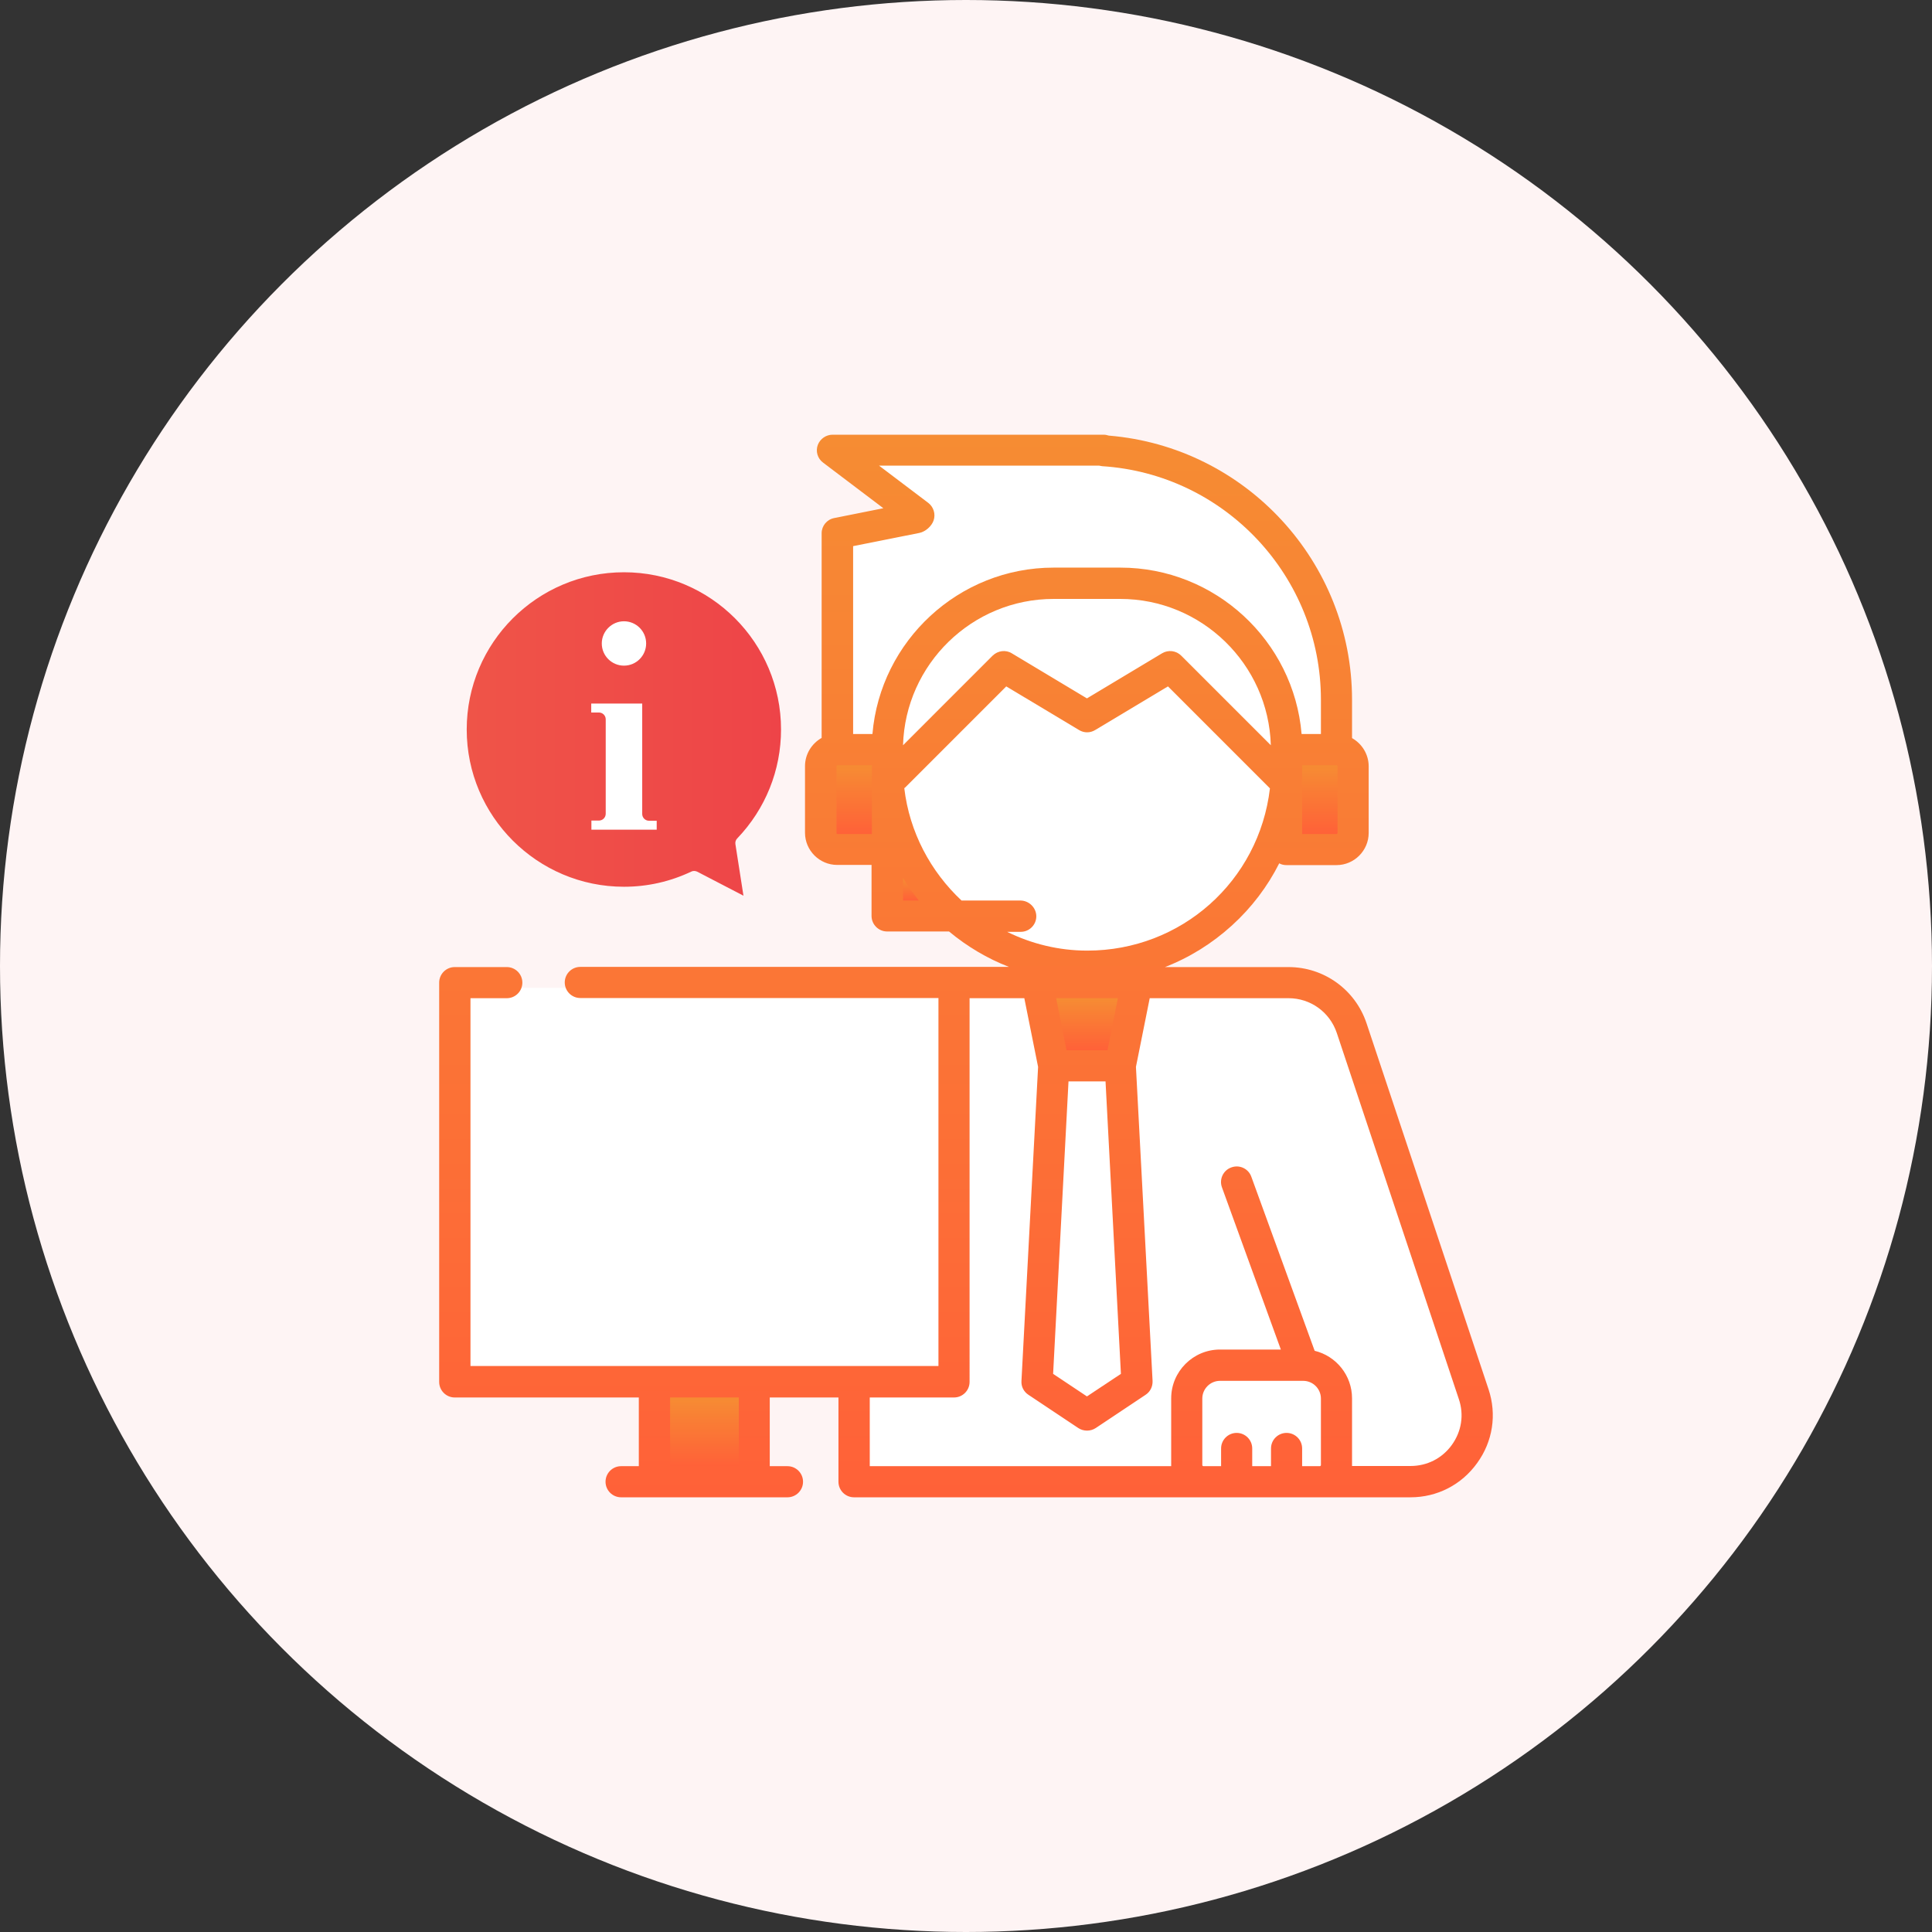
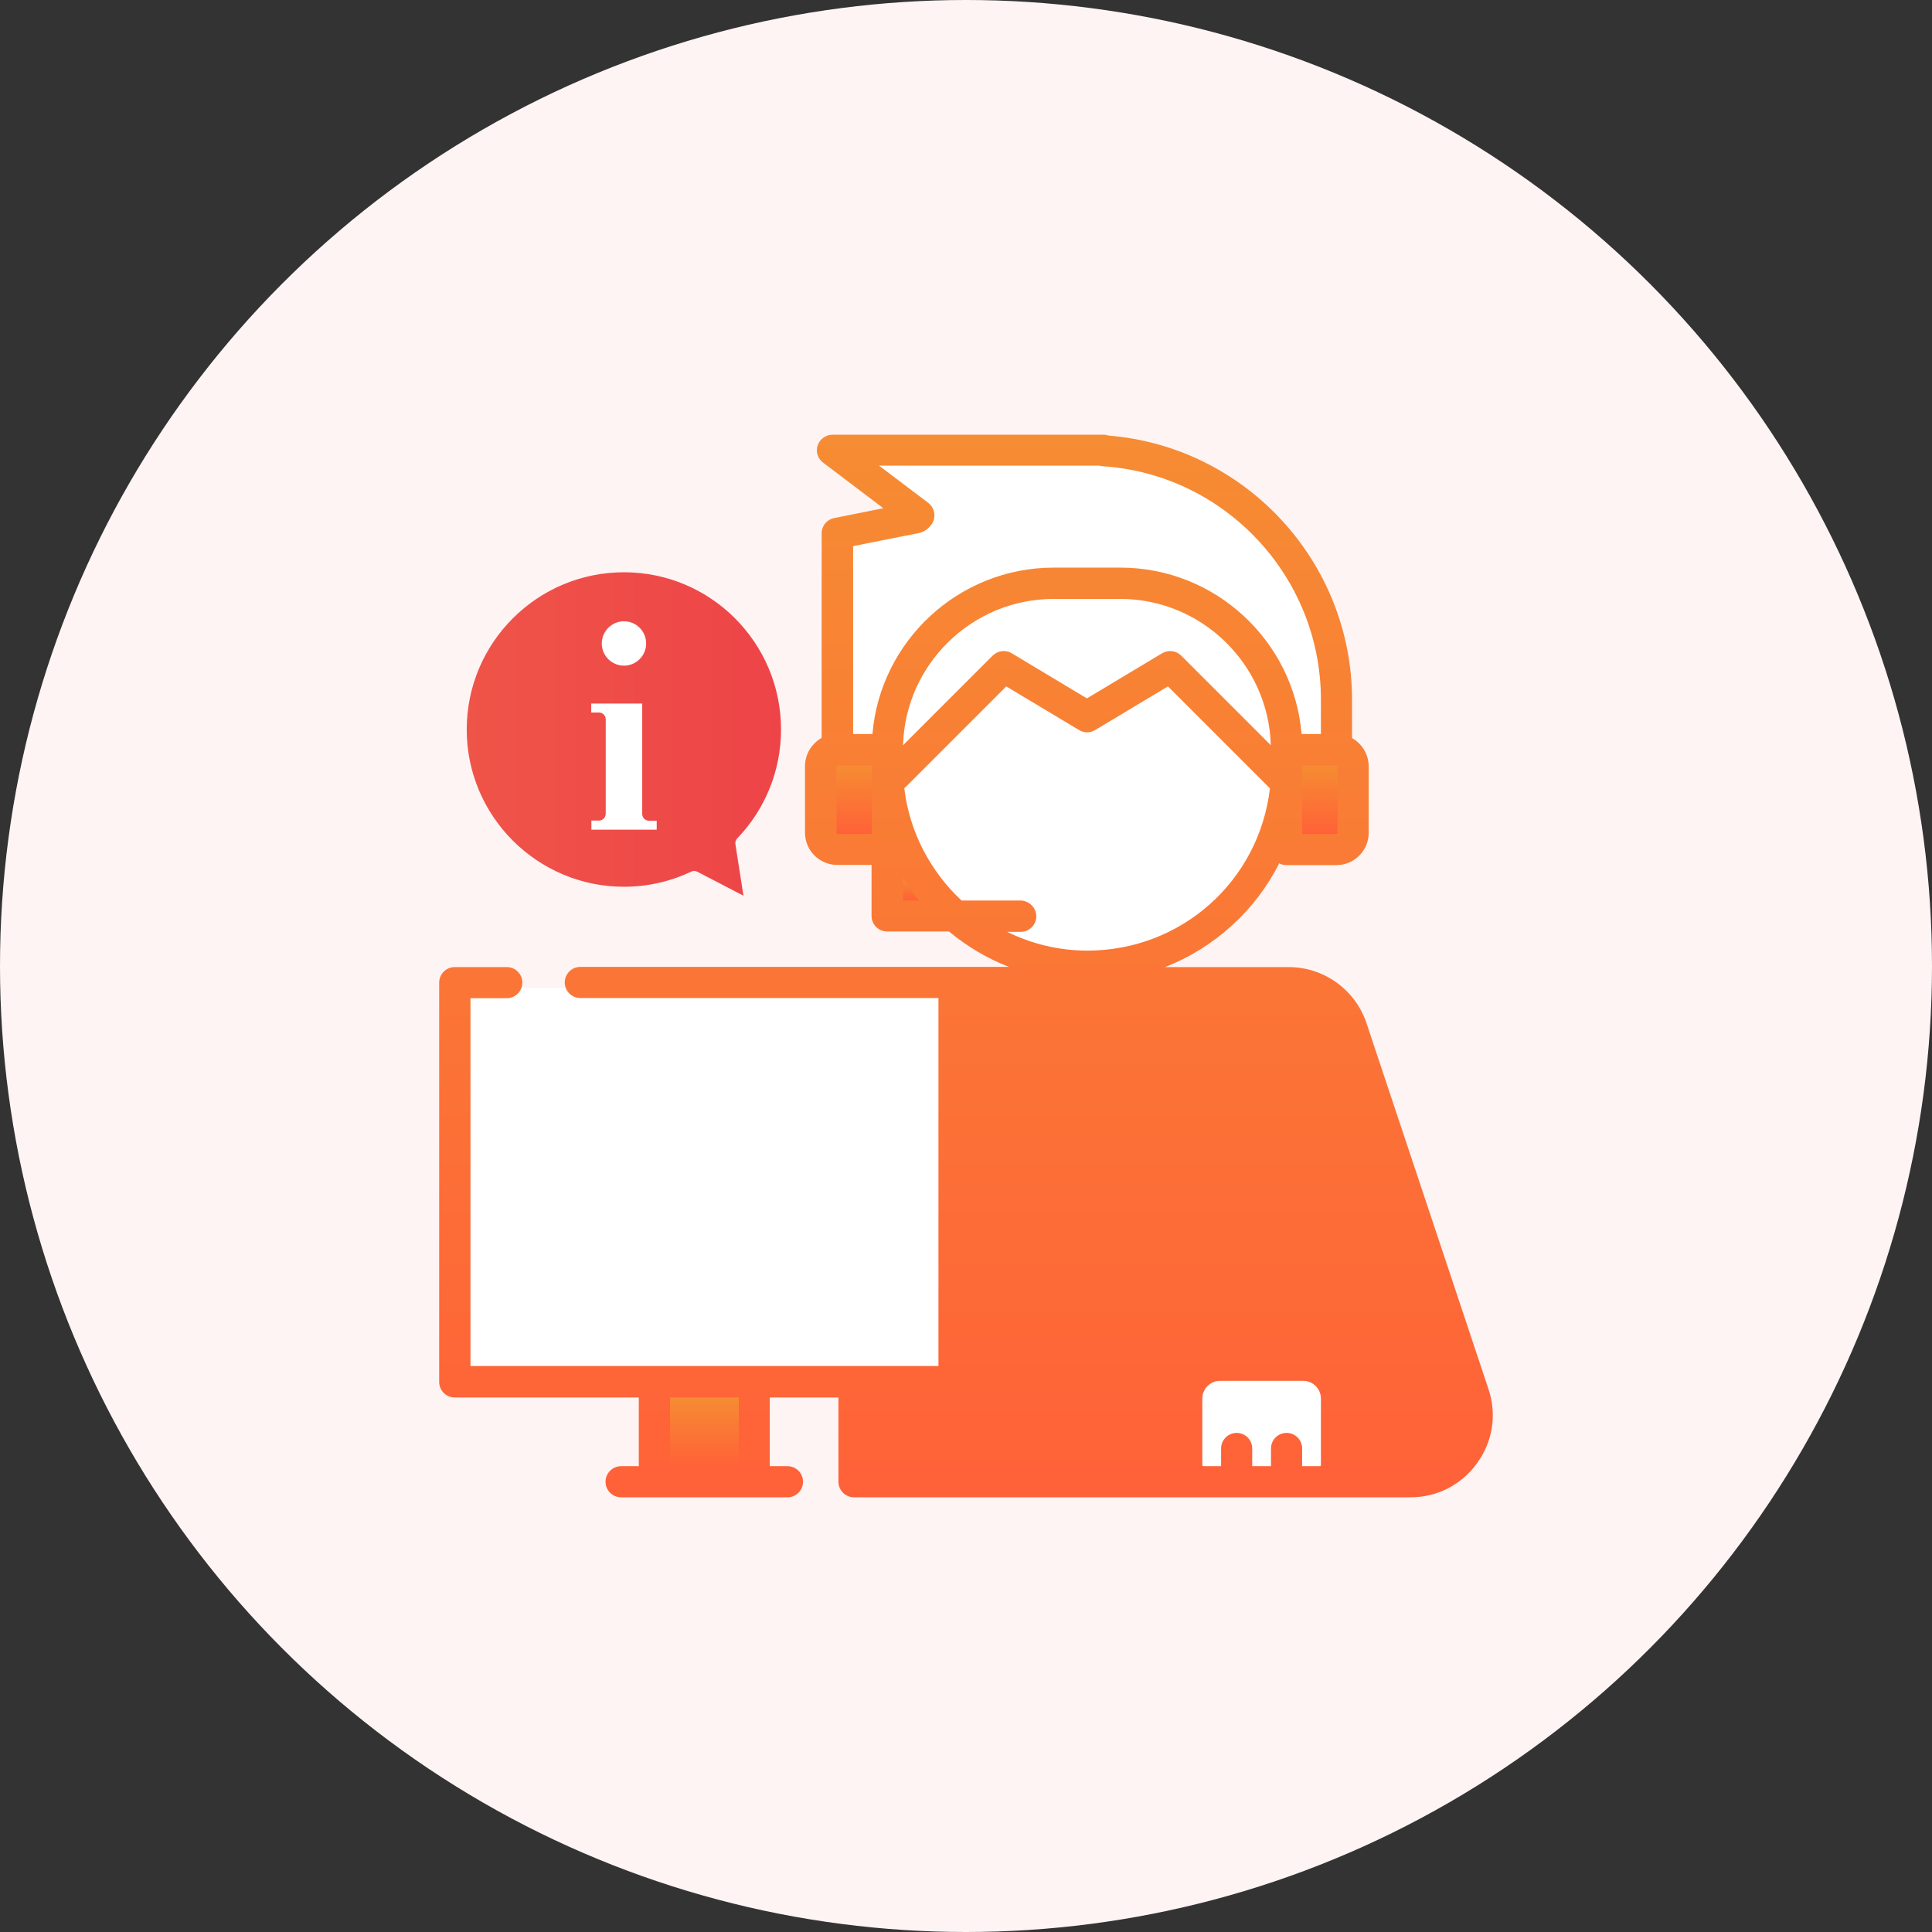
<svg xmlns="http://www.w3.org/2000/svg" version="1.1" id="Layer_1" x="0px" y="0px" viewBox="0 0 1080 1080" enable-background="new 0 0 1080 1080" xml:space="preserve">
  <rect x="0" y="0" width="1080" height="1080" fill="#333333" stroke="none" />
  <circle fill="#FEF4F4" cx="540" cy="540" r="540" />
  <g>
    <rect x="255.8" y="552.2" fill="#FFFFFF" width="270.9" height="219.7" />
    <polygon fill="#FFFFFF" points="635.5,772.5 607.6,791.1 579.7,772.5 589,595.8 626.2,595.8  " />
    <polygon fill="#FFFFFF" points="626.2,595.8 589,595.8 579.7,549.3 635.5,549.3  " />
    <g>
-       <path fill="#FFFFFF" d="M747.1,474.9h-27.9v-55.8h27.9c5.1,0,9.3,4.2,9.3,9.3v37.2C756.4,470.7,752.3,474.9,747.1,474.9z" />
-       <path fill="#FFFFFF" d="M468.1,474.9H496v-55.8h-27.9c-5.1,0-9.3,4.2-9.3,9.3v37.2C458.8,470.7,463,474.9,468.1,474.9z" />
-     </g>
+       </g>
    <path fill="#FFE8B8" d="M691.3,819v-37.2c0-10.3,8.3-18.6,18.6-18.6H682c-10.3,0-18.6,8.3-18.6,18.6V819c0,5.1,4.2,9.3,9.3,9.3   h27.9C695.5,828.3,691.3,824.1,691.3,819z" />
    <linearGradient id="SVGID_1_" gradientUnits="userSpaceOnUse" x1="540" y1="243" x2="540" y2="837">
      <stop offset="0" style="stop-color:#F68C33" />
      <stop offset="1" style="stop-color:#FF6138" />
    </linearGradient>
    <path fill="url(#SVGID_1_)" d="M832.1,776.6L763.9,572c-6.3-18.8-23.8-31.4-43.6-31.4h-69.1c13.7-5.3,26.4-13.2,37.5-23.3   c11-10,19.9-21.8,26.4-34.7c1.2,0.7,2.6,1,4.1,1h27.9c9.9,0,18-8.1,18-18v-37.2c0-6.8-3.8-12.7-9.3-15.8v-21.4   c0-77.1-59.5-141.4-136-147.7c-0.9-0.3-1.9-0.5-2.9-0.5H465.4c-3.6,0-6.9,2.3-8.2,5.6c-1.4,3.6-0.2,7.7,2.9,10l33.7,25.5l-27.5,5.5   c-4.1,0.8-7,4.4-7,8.5v114.4c-5.5,3.1-9.3,9-9.3,15.8v37.2c0,9.9,8.1,18,18,18h19.2v28.5c0,4.8,3.9,8.7,8.7,8.7h34.6   c10.1,8.4,21.4,15.1,33.5,19.8H324.4c-4.8,0-8.7,3.9-8.7,8.7c0,4.8,3.9,8.7,8.7,8.7h199.6h0.6v205.7H263V558h20.3   c4.8,0,8.7-3.9,8.7-8.7c0-4.8-3.9-8.7-8.7-8.7h-29.1c-4.8,0-8.7,3.9-8.7,8.7v223.2c0,4.8,3.9,8.7,8.7,8.7h102.9v38.4h-9.9   c-4.8,0-8.7,3.9-8.7,8.7s3.9,8.7,8.7,8.7h93c4.8,0,8.7-3.9,8.7-8.7s-3.9-8.7-8.7-8.7h-9.9v-38.4h38.4v47.1c0,4.8,3.9,8.7,8.7,8.7   h311.1c14.9,0,28.5-7,37.2-19.1C834.5,805.8,836.8,790.7,832.1,776.6z" />
-     <polygon fill="#FFFFFF" points="597.3,604.5 618,604.5 626.6,768 607.6,780.6 588.7,768  " />
    <linearGradient id="SVGID_2_" gradientUnits="userSpaceOnUse" x1="607.627" y1="558.018" x2="607.627" y2="587.078">
      <stop offset="0" style="stop-color:#F68C33" />
      <stop offset="1" style="stop-color:#FF6138" />
    </linearGradient>
-     <polygon fill="url(#SVGID_2_)" points="619.1,587.1 596.2,587.1 590.4,558 624.9,558  " />
    <path fill="#FFFFFF" d="M504.8,416.6c1.3-45.3,38.6-81.8,84.2-81.8h37.2c45.6,0,82.9,36.5,84.2,81.8l-50.1-50.1   c-2.8-2.8-7.2-3.4-10.7-1.3l-42,25.2l-42-25.2c-3.4-2.1-7.8-1.5-10.7,1.3L504.8,416.6z" />
    <linearGradient id="SVGID_3_" gradientUnits="userSpaceOnUse" x1="737.819" y1="427.826" x2="737.819" y2="466.186">
      <stop offset="0" style="stop-color:#F68C33" />
      <stop offset="1" style="stop-color:#FF6138" />
    </linearGradient>
    <path fill="url(#SVGID_3_)" d="M747.7,465.6c0,0.3-0.3,0.6-0.6,0.6h-19.2v-38.4h19.2c0.3,0,0.6,0.3,0.6,0.6V465.6z" />
    <path fill="#FFFFFF" d="M514,297.9c3.3-0.7,6.8-3.7,7.9-7c1.2-3.5,0-7.5-3-9.8l-27.5-20.8h123c0.6,0.1,1.1,0.2,1.7,0.3   c68.6,4.4,122.3,61.7,122.3,130.5v19.2h-10.8c-4.4-52-48.2-93-101.3-93H589c-53.1,0-96.9,41-101.3,93h-10.8v-105L514,297.9z" />
    <linearGradient id="SVGID_4_" gradientUnits="userSpaceOnUse" x1="477.435" y1="427.826" x2="477.435" y2="466.186">
      <stop offset="0" style="stop-color:#F68C33" />
      <stop offset="1" style="stop-color:#FF6138" />
    </linearGradient>
    <path fill="url(#SVGID_4_)" d="M467.6,465.6v-37.2c0-0.3,0.3-0.6,0.6-0.6h19.2v38.4h-19.2C467.8,466.2,467.6,465.9,467.6,465.6z" />
    <linearGradient id="SVGID_5_" gradientUnits="userSpaceOnUse" x1="509.155" y1="490.818" x2="509.155" y2="503.384">
      <stop offset="0" style="stop-color:#F68C33" />
      <stop offset="1" style="stop-color:#FF6138" />
    </linearGradient>
    <path fill="url(#SVGID_5_)" d="M504.8,490.8c2.7,4.4,5.6,8.6,8.8,12.6h-8.8V490.8z" />
    <path fill="#FFFFFF" d="M570.4,503.4h-32.9c-17.3-16.2-29.1-38.2-32-62.8c0.2-0.1,0.3-0.3,0.5-0.4l56.5-56.5l40.7,24.4   c2.8,1.7,6.2,1.7,9,0l40.7-24.4l56.8,56.8c0.1,0.1,0.1,0.1,0.2,0.2c-6.1,51.9-49.6,90.7-102.1,90.7c-16,0-31.2-3.8-44.8-10.5h7.6   c4.8,0,8.7-3.9,8.7-8.7S575.2,503.4,570.4,503.4z" />
    <linearGradient id="SVGID_6_" gradientUnits="userSpaceOnUse" x1="393.741" y1="781.204" x2="393.741" y2="819.564">
      <stop offset="0" style="stop-color:#F68C33" />
      <stop offset="1" style="stop-color:#FF6138" />
    </linearGradient>
    <rect x="374.6" y="781.2" fill="url(#SVGID_6_)" width="38.4" height="38.4" />
    <path fill="#FFFFFF" d="M727.9,819.6v-9.9c0-4.8-3.9-8.7-8.7-8.7s-8.7,3.9-8.7,8.7v9.9H700v-9.9c0-4.8-3.9-8.7-8.7-8.7   c-4.8,0-8.7,3.9-8.7,8.7v9.9h-9.9c-0.3,0-0.6-0.3-0.6-0.6v-37.2c0-5.4,4.4-9.9,9.9-9.9h46.5c0,0,0,0,0,0c0,0,0,0,0,0   c5.4,0,9.9,4.4,9.9,9.9V819c0,0.3-0.3,0.6-0.6,0.6H727.9z" />
-     <path fill="#FFFFFF" d="M811.6,807.7c-5.4,7.5-13.8,11.8-23.1,11.8h-32.7c0-0.2,0-0.4,0-0.6v-37.2c0-12.9-8.9-23.7-20.9-26.6   l-35.4-97.3c-1.6-4.5-6.6-6.9-11.2-5.2c-4.5,1.6-6.9,6.6-5.2,11.2l32.9,90.6h-34c-15.1,0-27.3,12.3-27.3,27.3V819   c0,0.2,0,0.4,0,0.6H486.2v-38.4h47.1c4.8,0,8.7-3.9,8.7-8.7V558h30.6l7.7,38.4L571,772c-0.2,3.1,1.3,6,3.9,7.7l27.9,18.6   c2.9,1.9,6.8,1.9,9.7,0l27.9-18.6c2.6-1.7,4-4.6,3.9-7.7L635,596.4l7.7-38.4h77.6c12.3,0,23.1,7.8,27,19.5l68.2,204.6   C818.5,790.9,817,800.2,811.6,807.7z" />
    <linearGradient id="SVGID_7_" gradientUnits="userSpaceOnUse" x1="260.912" y1="410.238" x2="436.622" y2="410.238">
      <stop offset="0" style="stop-color:#EF5448" />
      <stop offset="1" style="stop-color:#EE4448" />
    </linearGradient>
    <path fill="url(#SVGID_7_)" d="M436.6,407.8c0,22.8-8.7,44.4-24.5,60.9c-0.8,0.8-1.2,2-1,3.2l4.5,28.8l-25.8-13.4   c-1-0.5-2.3-0.6-3.3-0.1c-11.8,5.6-24.5,8.5-37.7,8.5c-48.4,0-87.9-39.4-87.9-87.9s39.4-87.9,87.9-87.9S436.6,359.3,436.6,407.8z" />
    <path fill="#FFFFFF" d="M348.8,347.3c6.8,0,12.4,5.5,12.4,12.4c0,6.8-5.5,12.4-12.4,12.4c-6.8,0-12.4-5.5-12.4-12.4   C336.4,352.9,342,347.3,348.8,347.3z" />
    <path fill="#FFFFFF" d="M330.5,458.7h4.3c2.1,0,3.8-1.7,3.8-3.8v-52.8c0-2.1-1.7-3.8-3.8-3.8h-4.3v-5H359V455   c0,2.1,1.7,3.8,3.8,3.8h4.3v5h-36.5V458.7L330.5,458.7z" />
  </g>
</svg>